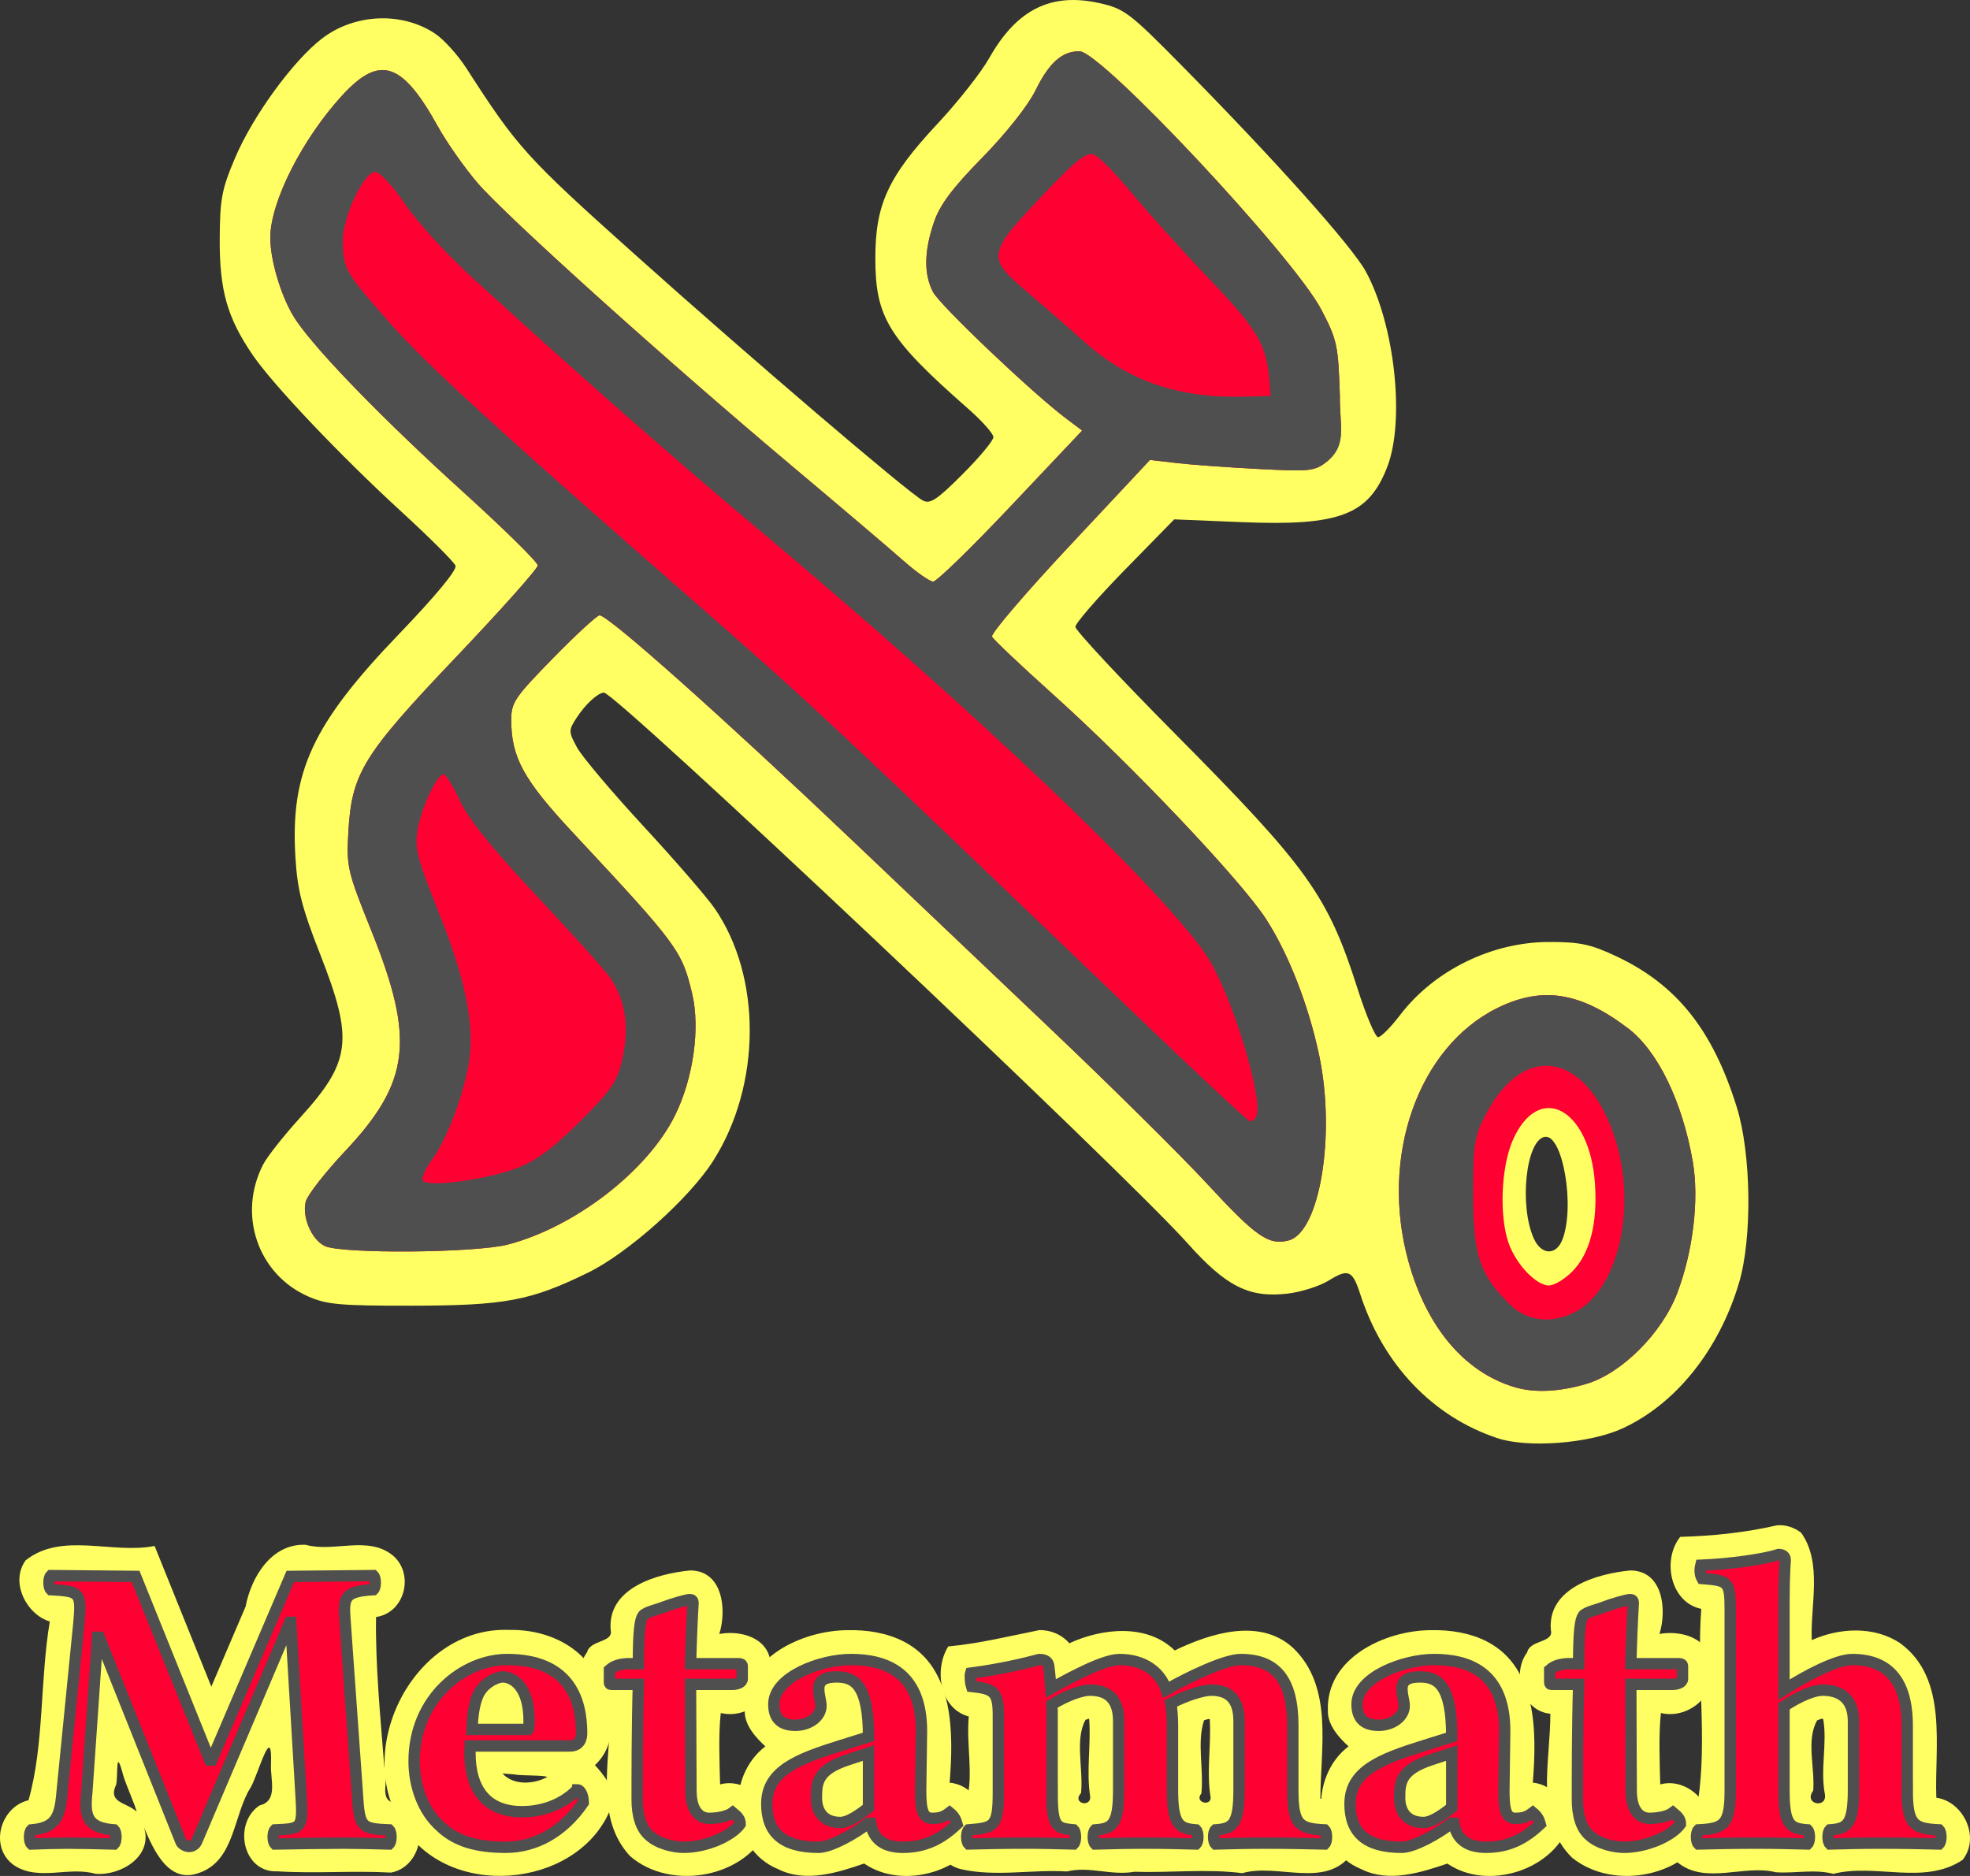
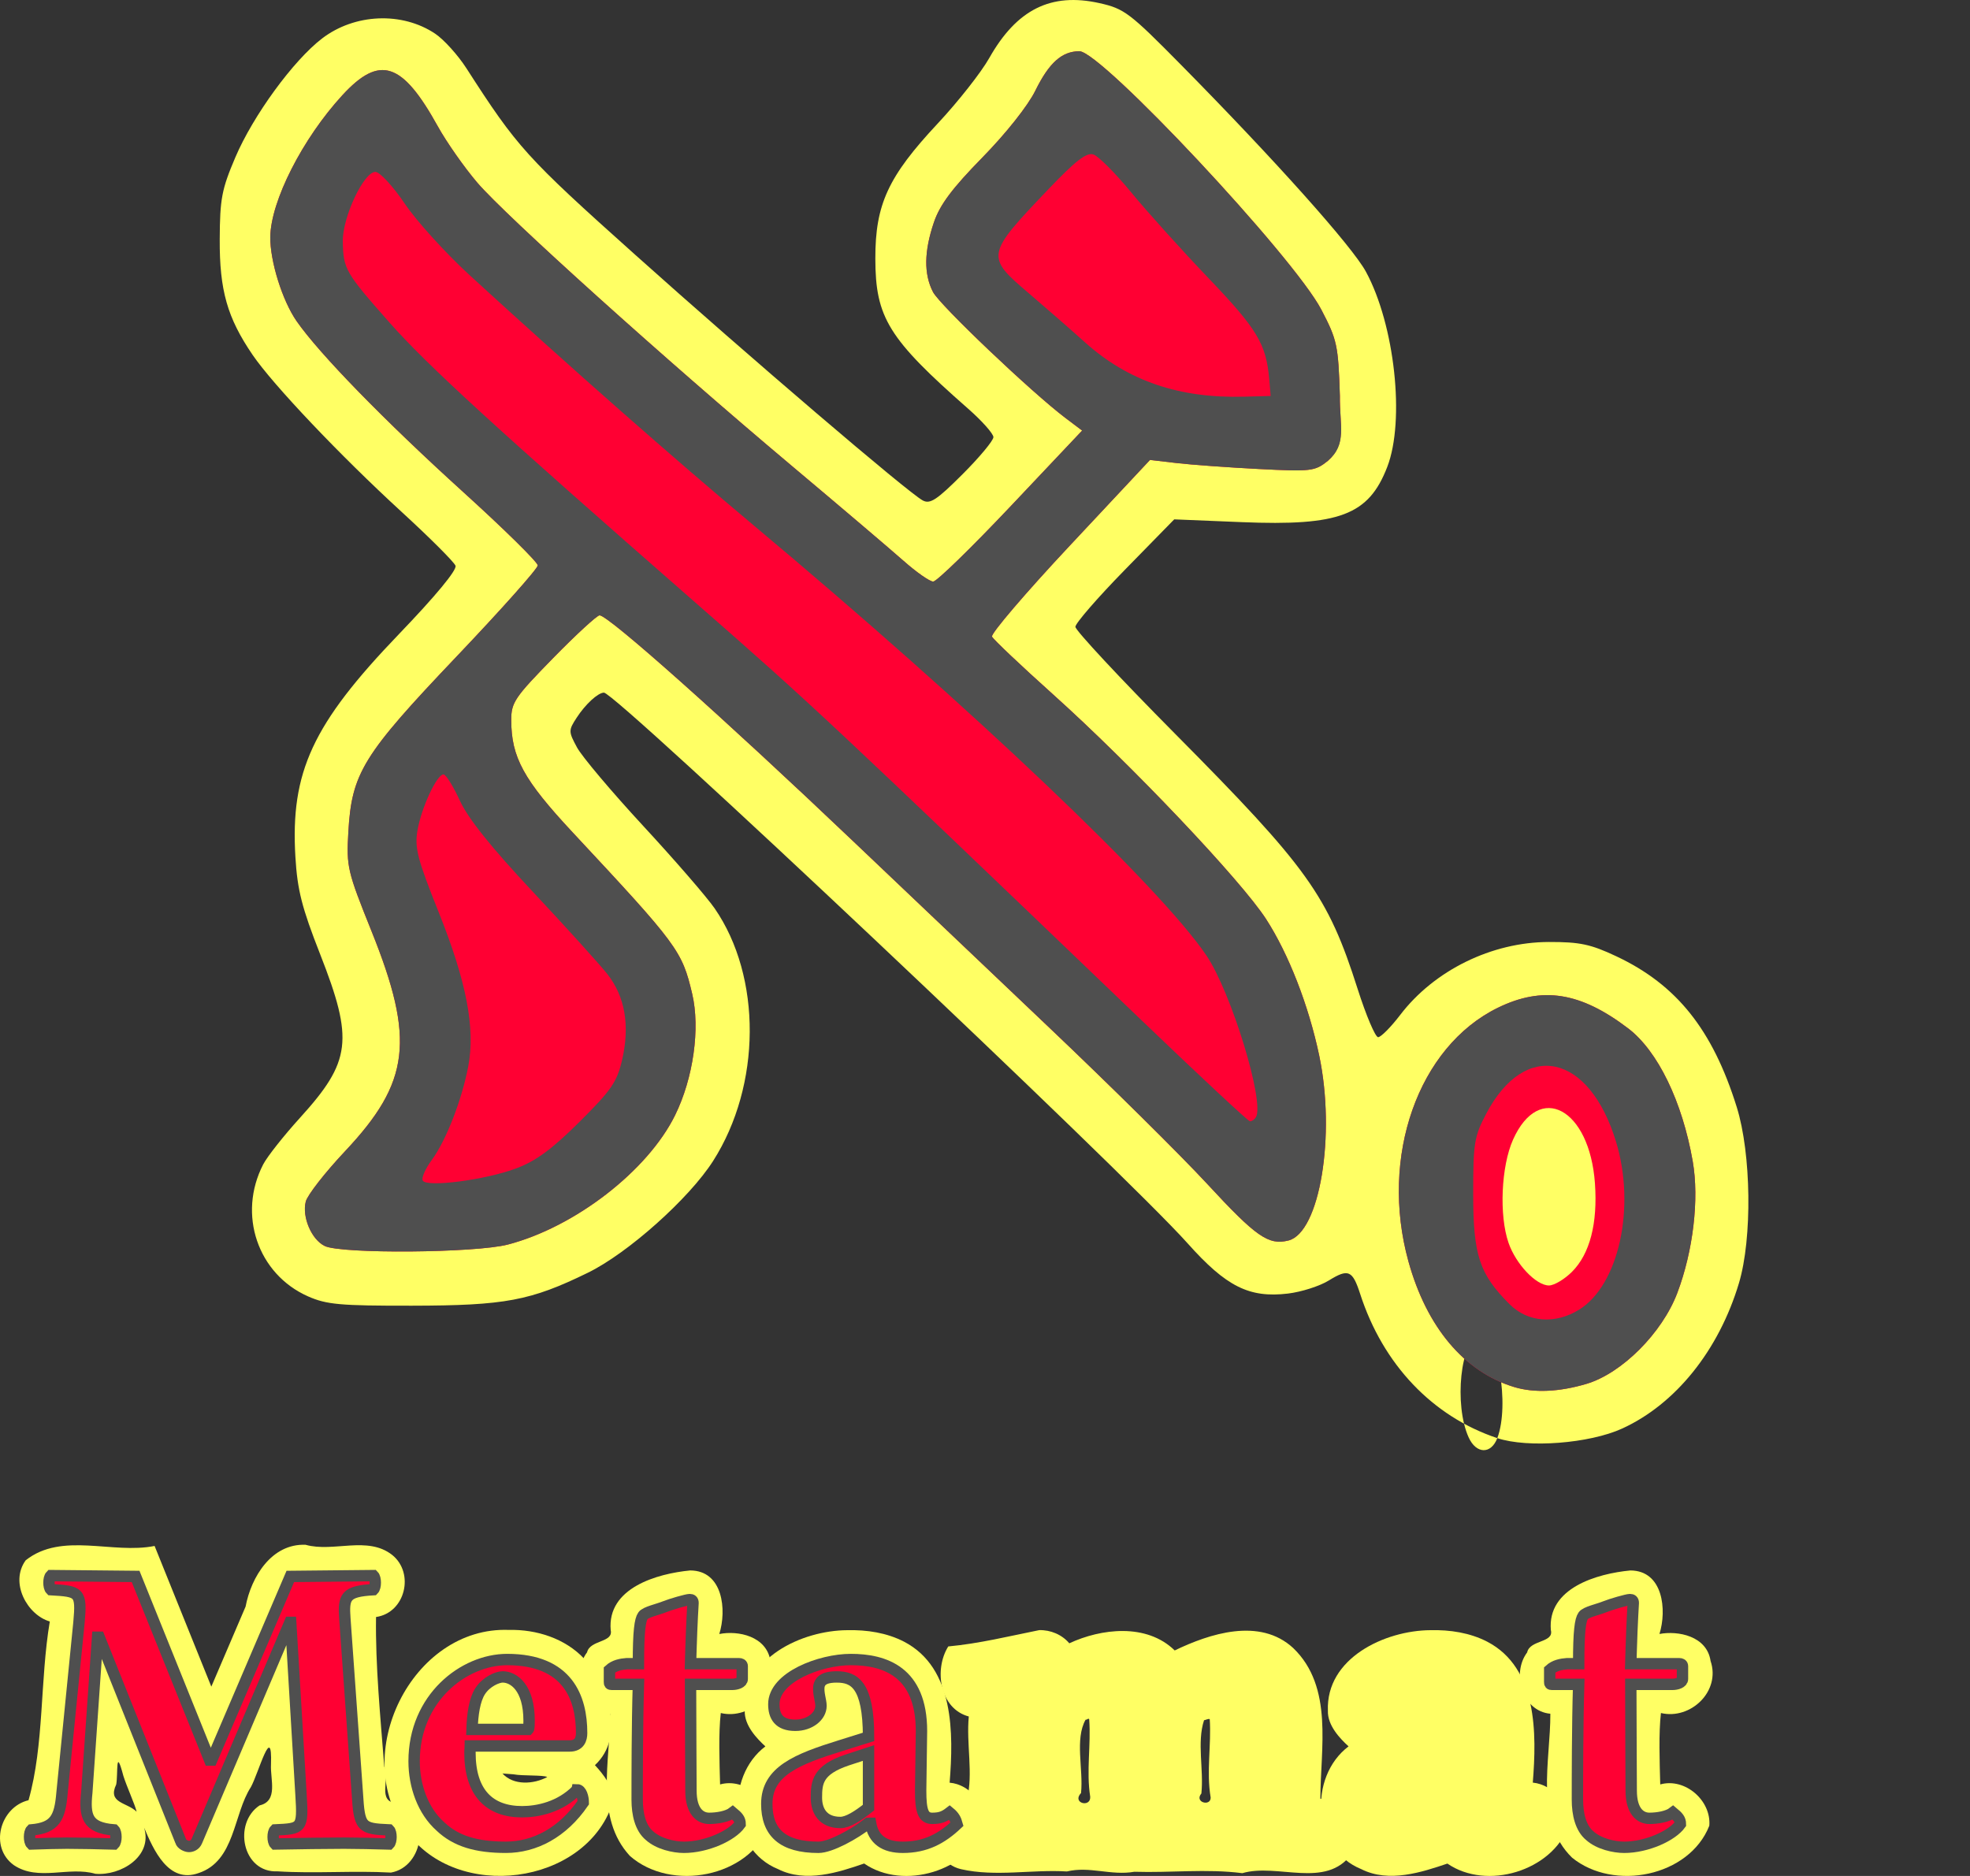
<svg xmlns="http://www.w3.org/2000/svg" xmlns:ns1="http://sodipodi.sourceforge.net/DTD/sodipodi-0.dtd" xmlns:ns2="http://www.inkscape.org/namespaces/inkscape" version="1.1" id="svg888" width="408.559" height="389.102" viewBox="0 0 408.559 389.102" ns1:docname="mmlogo2.svg" ns2:version="0.92.4 (5da689c313, 2019-01-14)">
  <rect x="0" y="0" width="408.559" height="389.102" fill="#333333" stroke="none" />
  <defs id="defs892" />
  <ns1:namedview pagecolor="#ffffff" bordercolor="#666666" borderopacity="1" objecttolerance="10" gridtolerance="10" guidetolerance="10" ns2:pageopacity="0" ns2:pageshadow="2" ns2:window-width="1920" ns2:window-height="1016" id="namedview890" showgrid="false" fit-margin-top="0" fit-margin-left="0" fit-margin-right="0" fit-margin-bottom="0" ns2:zoom="1.4142136" ns2:cx="35.992297" ns2:cy="60.193184" ns2:window-x="0" ns2:window-y="27" ns2:window-maximized="1" ns2:current-layer="svg888" />
  <path ns2:connector-curvature="0" id="path1005" d="m 63.381,320.413 c -7.072,-0.297 -11.29,6.695 -12.446,12.814 -2.369,5.536 -4.739,11.072 -7.108,16.608 -3.922,-9.727 -7.843,-19.455 -11.766,-29.182 -8.734,1.764 -19.209,-2.976 -26.732,2.975 -3.378,4.642 0.327,11.344 5,12.691 -2.059,12.234 -1.142,25.535 -4.412,37.074 -5.906,1.421 -8.233,9.755 -3.027,13.479 5.105,3.397 11.32,0.182 16.887,1.779 5.235,0.462 11.948,-3.58 10.109,-9.568 1.965,4.62 5.052,11.674 11.305,9.42 7.6,-2.528 7.161,-12.178 10.848,-17.849 1.595,-2.927 4.473,-13.624 4.162,-4.661 -0.178,3.042 1.563,7.567 -2.365,8.475 -5.555,3.695 -3.585,14.022 3.746,13.678 7.819,0.49 15.719,-0.183 23.498,0.256 6.883,-1.21 8.447,-12.41 1.219,-14.393 -4.213,-0.269 -1.343,-5.115 -2.602,-7.572 -0.803,-10.305 -1.86,-20.958 -1.711,-31.045 6.075,-0.871 8.037,-9.102 3.352,-12.873 -5.121,-4.03 -12.162,-0.487 -17.955,-2.105 z m -37.801,47.912 c 0.676,2.175 2.432,6.015 2.756,7.449 -2.028,-1.977 -6.086,-1.755 -4.234,-5.646 0.413,-2.193 -0.199,-8.123 1.479,-1.803 z" style="font-style:normal;font-variant:normal;font-weight:bold;font-stretch:normal;font-size:27.5px;line-height:25px;font-family:'Linux Libertine O';-inkscape-font-specification:'Linux Libertine O Bold';text-align:center;letter-spacing:0px;word-spacing:0px;text-anchor:middle;fill:#ffff64;fill-opacity:1;stroke:none;stroke-width:1.606;stroke-linecap:butt;stroke-linejoin:miter;stroke-miterlimit:4;stroke-dasharray:none;stroke-opacity:1" />
  <path ns2:connector-curvature="0" id="path1007" d="m 105.535,338.071 c -20.182,-0.771 -33.225,26.113 -21.148,41.883 10.34,14.472 36.829,11.157 42.602,-5.762 0.703,-3.19 -2.052,-6.388 -3.609,-8.07 6.389,-5.93 2.703,-16.38 -2.207,-22.059 -3.973,-4.241 -9.928,-6.125 -15.637,-5.992 z m 0.92,29.945 c 2.032,0.376 6.162,0.107 7.043,0.568 -2.796,1.503 -7.006,1.802 -9.291,-0.738 0.749,0.057 1.499,0.113 2.248,0.17 z" style="font-style:normal;font-variant:normal;font-weight:bold;font-stretch:normal;font-size:27.5px;line-height:25px;font-family:'Linux Libertine O';-inkscape-font-specification:'Linux Libertine O Bold';text-align:center;letter-spacing:0px;word-spacing:0px;text-anchor:middle;fill:#ffff64;fill-opacity:1;stroke:none;stroke-width:1.606;stroke-linecap:butt;stroke-linejoin:miter;stroke-miterlimit:4;stroke-dasharray:none;stroke-opacity:1" />
  <path ns2:connector-curvature="0" id="path1009" d="m 143.133,325.736 c -6.85,0.661 -17.232,3.606 -16.48,12.365 0.602,2.658 -4.266,1.981 -4.904,4.617 -3.287,4.367 -1.084,12.202 4.805,12.744 0.013,9.644 -3.249,21.586 4.092,29.498 8.532,7.496 24.653,4.454 28.869,-6.277 0.43,-5.244 -5.048,-10.004 -10.176,-8.564 -0.127,-4.79 -0.34,-10.634 0.145,-14.809 6.159,1.453 12.439,-4.515 10.295,-10.803 -0.786,-5.14 -6.689,-6.364 -10.605,-5.586 1.563,-4.942 0.792,-13.164 -6.039,-13.186 z" style="font-style:normal;font-variant:normal;font-weight:bold;font-stretch:normal;font-size:27.5px;line-height:25px;font-family:'Linux Libertine O';-inkscape-font-specification:'Linux Libertine O Bold';text-align:center;letter-spacing:0px;word-spacing:0px;text-anchor:middle;fill:#ffff64;fill-opacity:1;stroke:none;stroke-width:1.606;stroke-linecap:butt;stroke-linejoin:miter;stroke-miterlimit:4;stroke-dasharray:none;stroke-opacity:1" />
  <path ns2:connector-curvature="0" id="path1011" d="m 175.732,338.124 c -9.464,0.053 -21.711,5.793 -21.281,16.711 -0.107,3.073 2.565,5.823 4.281,7.391 -8.409,6.382 -7.509,21.354 2.637,25.459 5.732,2.899 12.594,0.653 17.846,-1.164 8.183,5.66 21.673,1.529 25.096,-7.678 0.393,-4.287 -3.009,-8.715 -7.367,-9.088 0.812,-10.158 1.004,-23.763 -9.422,-29.23 -3.613,-1.874 -7.755,-2.497 -11.789,-2.4 z" style="font-style:normal;font-variant:normal;font-weight:bold;font-stretch:normal;font-size:27.5px;line-height:25px;font-family:'Linux Libertine O';-inkscape-font-specification:'Linux Libertine O Bold';text-align:center;letter-spacing:0px;word-spacing:0px;text-anchor:middle;fill:#ffff64;fill-opacity:1;stroke:none;stroke-width:1.606;stroke-linecap:butt;stroke-linejoin:miter;stroke-miterlimit:4;stroke-dasharray:none;stroke-opacity:1" />
  <path ns2:connector-curvature="0" id="path1013" d="m 215.512,338.118 c -6.242,1.258 -12.474,2.789 -18.85,3.379 -2.999,4.773 -1.795,12.915 4.256,14.529 -0.552,5.664 0.963,11.887 -0.375,17.111 -6.845,1.299 -8.797,12.774 -1.236,14.561 7.202,1.634 14.681,0.023 21.957,0.471 4.711,-1.141 9.131,0.913 13.994,0.065 7.533,0.243 14.949,-0.664 22.389,0.291 7.275,-2.142 17.287,3.341 22.633,-3.951 2.864,-4.815 -1.295,-11.34 -6.449,-11.486 0.009,-10.391 2.782,-23.168 -5.629,-31.254 -6.954,-6.436 -17.4,-2.966 -24.58,0.494 -5.841,-5.71 -15.274,-4.548 -21.859,-1.482 -1.518,-1.804 -3.905,-2.803 -6.25,-2.727 z m 10.375,18.475 c 0.4,5.257 -0.632,10.737 0.213,16.086 0.127,2.341 -3.875,1.314 -1.902,-0.781 0.504,-4.951 -1.335,-11.145 0.947,-15.213 0.164,0.128 0.62,-0.393 0.742,-0.092 z m 25.002,-0.019 c 0.355,5.324 -0.728,10.854 0.189,16.258 0.046,1.929 -3.473,1.012 -1.92,-0.842 0.511,-5.056 -0.956,-10.553 0.547,-15.184 0.34,-0.044 0.866,-0.354 1.184,-0.232 z" style="font-style:normal;font-variant:normal;font-weight:bold;font-stretch:normal;font-size:27.5px;line-height:25px;font-family:'Linux Libertine O';-inkscape-font-specification:'Linux Libertine O Bold';text-align:center;letter-spacing:0px;word-spacing:0px;text-anchor:middle;fill:#ffff64;fill-opacity:1;stroke:none;stroke-width:1.606;stroke-linecap:butt;stroke-linejoin:miter;stroke-miterlimit:4;stroke-dasharray:none;stroke-opacity:1" />
  <path ns2:connector-curvature="0" id="path1015" d="m 296.674,338.124 c -9.464,0.053 -21.711,5.793 -21.281,16.711 -0.103,3.071 2.558,5.824 4.285,7.389 -8.416,6.38 -7.512,21.36 2.637,25.465 5.738,2.901 12.593,0.627 17.859,-1.154 8.188,5.637 21.642,1.509 25.084,-7.682 0.407,-4.301 -3.03,-8.689 -7.371,-9.111 0.808,-10.153 1,-23.754 -9.424,-29.217 -3.613,-1.874 -7.755,-2.497 -11.789,-2.4 z" style="font-style:normal;font-variant:normal;font-weight:bold;font-stretch:normal;font-size:27.5px;line-height:25px;font-family:'Linux Libertine O';-inkscape-font-specification:'Linux Libertine O Bold';text-align:center;letter-spacing:0px;word-spacing:0px;text-anchor:middle;fill:#ffff64;fill-opacity:1;stroke:none;stroke-width:1.606;stroke-linecap:butt;stroke-linejoin:miter;stroke-miterlimit:4;stroke-dasharray:none;stroke-opacity:1" />
  <path ns2:connector-curvature="0" id="path1017" d="m 338.121,325.737 c -6.854,0.654 -17.242,3.604 -16.488,12.367 0.68,2.695 -4.333,1.964 -4.918,4.631 -3.267,4.366 -1.067,12.184 4.812,12.721 0.05,9.76 -3.391,22.128 4.5,29.848 8.625,7.048 24.319,3.947 28.467,-6.621 0.43,-5.244 -5.049,-10.005 -10.176,-8.564 -0.127,-4.79 -0.34,-10.634 0.145,-14.809 6.157,1.453 12.439,-4.512 10.295,-10.799 -0.76,-5.179 -6.742,-6.329 -10.602,-5.6 1.555,-4.939 0.786,-13.148 -6.035,-13.174 z" style="font-style:normal;font-variant:normal;font-weight:bold;font-stretch:normal;font-size:27.5px;line-height:25px;font-family:'Linux Libertine O';-inkscape-font-specification:'Linux Libertine O Bold';text-align:center;letter-spacing:0px;word-spacing:0px;text-anchor:middle;fill:#ffff64;fill-opacity:1;stroke:none;stroke-width:1.606;stroke-linecap:butt;stroke-linejoin:miter;stroke-miterlimit:4;stroke-dasharray:none;stroke-opacity:1" />
-   <path ns2:connector-curvature="0" id="path1019" d="m 368.502,316.382 c -6.57,1.505 -13.303,2.21 -20.035,2.387 -3.814,4.747 -2.075,13.615 4.363,14.936 -1.006,13.191 1.253,26.785 -0.648,39.676 -6.067,0.779 -8.905,8.948 -4.098,13.049 5.823,4.504 13.668,0.24 20.178,1.902 4.121,0.282 7.997,-0.706 11.953,0.338 8.75,-2.254 18.799,2.441 26.803,-2.895 3.722,-4.61 0.232,-12.107 -5.438,-12.898 -0.421,-10.524 2.549,-24.652 -7.467,-32.025 -5.404,-3.629 -12.617,-3.246 -18.371,-0.67 -0.324,-7.145 2.263,-15.98 -2.186,-22.25 -1.411,-1.106 -3.266,-1.737 -5.055,-1.549 z m 9.613,40.178 c 0.893,4.986 -0.668,10.452 0.359,15.621 0.459,3.039 -4.536,2.056 -2.432,-0.771 0.388,-4.756 -1.526,-10.53 0.826,-14.586 0.357,-0.068 0.907,-0.478 1.246,-0.264 z" style="font-style:normal;font-variant:normal;font-weight:bold;font-stretch:normal;font-size:27.5px;line-height:25px;font-family:'Linux Libertine O';-inkscape-font-specification:'Linux Libertine O Bold';text-align:center;letter-spacing:0px;word-spacing:0px;text-anchor:middle;fill:#ffff64;fill-opacity:1;stroke:none;stroke-width:1.606;stroke-linecap:butt;stroke-linejoin:miter;stroke-miterlimit:4;stroke-dasharray:none;stroke-opacity:1" />
-   <path ns2:connector-curvature="0" id="path962" d="m 310.526,298.29 c -13.433,-4.478 -23.702,-15.275 -28.436,-29.899 -1.597,-4.933 -2.457,-5.302 -6.513,-2.795 -1.877,1.16 -5.691,2.379 -8.475,2.709 -8.028,0.951 -12.784,-1.431 -20.802,-10.416 C 232.94,242.916 127.638,143.552 125.243,143.659 c -1.279,0.057 -3.825,2.403 -5.648,5.204 -1.711,2.63 -1.709,2.869 0.075,6.173 1.021,1.89 7.193,9.209 13.717,16.264 6.524,7.055 13.188,14.748 14.81,17.094 9.833,14.229 9.705,36.696 -0.298,52.398 -4.966,7.795 -17.67,19.137 -25.982,23.196 -11.923,5.823 -17.159,6.803 -36.497,6.834 -14.849,0.024 -17.69,-0.231 -21.533,-1.931 -10.45,-4.623 -14.659,-17.019 -9.297,-27.387 0.829,-1.603 4.257,-5.943 7.619,-9.645 10.622,-11.698 11.171,-16.144 4.187,-33.936 -3.796,-9.669 -4.72,-13.303 -5.132,-20.167 -1.058,-17.648 3.552,-27.577 21.453,-46.209 7.652,-7.965 12.088,-13.329 11.75,-14.21 -0.299,-0.778 -5.358,-5.83 -11.242,-11.226 -12.729,-11.672 -26.634,-26.33 -30.853,-32.523 -5.239,-7.692 -6.852,-13.37 -6.803,-23.959 0.039,-8.4 0.414,-10.369 3.241,-17 3.698,-8.675 12.037,-20.102 17.993,-24.654 6.762,-5.169 16.588,-5.582 23.449,-0.985 1.8,1.206 4.713,4.431 6.473,7.166 10.581,16.446 12.352,18.404 34.987,38.67 23.909,21.407 56.515,49.268 59.649,50.969 1.527,0.829 2.915,-0.083 8.25,-5.418 3.528,-3.528 6.414,-6.996 6.414,-7.706 0,-0.71 -2.362,-3.368 -5.25,-5.905 -16.521,-14.517 -19.221,-18.888 -19.238,-31.136 -0.016,-11.239 2.65,-17.01 12.938,-28.011 4.195,-4.485 8.998,-10.585 10.674,-13.556 5.705,-10.109 12.814,-13.657 22.87,-11.414 5.15,1.149 6.249,1.982 17.005,12.89 19.502,19.776 35.392,37.558 38.244,42.797 5.981,10.99 8.157,30.867 4.434,40.515 -3.855,9.99 -9.895,12.282 -30.178,11.449 l -14,-0.575 -10.25,10.477 c -5.638,5.763 -10.25,11.078 -10.25,11.811 0,0.734 9.27,10.682 20.6,22.107 27.687,27.921 31.744,33.588 37.938,53.008 1.754,5.5 3.665,10 4.245,10 0.58,0 2.641,-2.077 4.579,-4.614 7.065,-9.253 18.975,-15.102 30.809,-15.13 6.451,-0.015 8.677,0.455 14,2.961 12.529,5.897 19.974,15.217 24.989,31.284 3.02,9.677 3.241,27.207 0.459,36.5 -4.171,13.936 -13.127,25.097 -24.21,30.171 -6.8,3.113 -19.594,4.097 -25.908,1.992 z m 13.525,-41.228 c 2.638,-6.938 0.011,-21.974 -3.714,-21.256 -3.886,0.748 -5.315,14.329 -2.222,21.118 1.573,3.453 4.648,3.525 5.935,0.138 z" style="fill:#ffff64;fill-opacity:1" />
+   <path ns2:connector-curvature="0" id="path962" d="m 310.526,298.29 c -13.433,-4.478 -23.702,-15.275 -28.436,-29.899 -1.597,-4.933 -2.457,-5.302 -6.513,-2.795 -1.877,1.16 -5.691,2.379 -8.475,2.709 -8.028,0.951 -12.784,-1.431 -20.802,-10.416 C 232.94,242.916 127.638,143.552 125.243,143.659 c -1.279,0.057 -3.825,2.403 -5.648,5.204 -1.711,2.63 -1.709,2.869 0.075,6.173 1.021,1.89 7.193,9.209 13.717,16.264 6.524,7.055 13.188,14.748 14.81,17.094 9.833,14.229 9.705,36.696 -0.298,52.398 -4.966,7.795 -17.67,19.137 -25.982,23.196 -11.923,5.823 -17.159,6.803 -36.497,6.834 -14.849,0.024 -17.69,-0.231 -21.533,-1.931 -10.45,-4.623 -14.659,-17.019 -9.297,-27.387 0.829,-1.603 4.257,-5.943 7.619,-9.645 10.622,-11.698 11.171,-16.144 4.187,-33.936 -3.796,-9.669 -4.72,-13.303 -5.132,-20.167 -1.058,-17.648 3.552,-27.577 21.453,-46.209 7.652,-7.965 12.088,-13.329 11.75,-14.21 -0.299,-0.778 -5.358,-5.83 -11.242,-11.226 -12.729,-11.672 -26.634,-26.33 -30.853,-32.523 -5.239,-7.692 -6.852,-13.37 -6.803,-23.959 0.039,-8.4 0.414,-10.369 3.241,-17 3.698,-8.675 12.037,-20.102 17.993,-24.654 6.762,-5.169 16.588,-5.582 23.449,-0.985 1.8,1.206 4.713,4.431 6.473,7.166 10.581,16.446 12.352,18.404 34.987,38.67 23.909,21.407 56.515,49.268 59.649,50.969 1.527,0.829 2.915,-0.083 8.25,-5.418 3.528,-3.528 6.414,-6.996 6.414,-7.706 0,-0.71 -2.362,-3.368 -5.25,-5.905 -16.521,-14.517 -19.221,-18.888 -19.238,-31.136 -0.016,-11.239 2.65,-17.01 12.938,-28.011 4.195,-4.485 8.998,-10.585 10.674,-13.556 5.705,-10.109 12.814,-13.657 22.87,-11.414 5.15,1.149 6.249,1.982 17.005,12.89 19.502,19.776 35.392,37.558 38.244,42.797 5.981,10.99 8.157,30.867 4.434,40.515 -3.855,9.99 -9.895,12.282 -30.178,11.449 l -14,-0.575 -10.25,10.477 c -5.638,5.763 -10.25,11.078 -10.25,11.811 0,0.734 9.27,10.682 20.6,22.107 27.687,27.921 31.744,33.588 37.938,53.008 1.754,5.5 3.665,10 4.245,10 0.58,0 2.641,-2.077 4.579,-4.614 7.065,-9.253 18.975,-15.102 30.809,-15.13 6.451,-0.015 8.677,0.455 14,2.961 12.529,5.897 19.974,15.217 24.989,31.284 3.02,9.677 3.241,27.207 0.459,36.5 -4.171,13.936 -13.127,25.097 -24.21,30.171 -6.8,3.113 -19.594,4.097 -25.908,1.992 z c 2.638,-6.938 0.011,-21.974 -3.714,-21.256 -3.886,0.748 -5.315,14.329 -2.222,21.118 1.573,3.453 4.648,3.525 5.935,0.138 z" style="fill:#ffff64;fill-opacity:1" />
  <path ns2:connector-curvature="0" id="path960" d="m 314.02,287.692 c -10.355,-3.15 -18.139,-12.398 -21.921,-26.046 -6.019,-21.72 2.017,-44.534 18.532,-52.615 9.229,-4.515 17.131,-3.266 27.036,4.274 6.135,4.67 11.229,15.165 13.392,27.587 1.36,7.809 0.094,18.583 -3.208,27.303 -3.144,8.301 -11.506,16.665 -18.837,18.842 -5.668,1.683 -10.867,1.91 -14.994,0.655 z m 12.002,-23.908 c 3.698,-3.698 5.342,-10.033 4.755,-18.327 -1.103,-15.579 -11.58,-21.177 -16.988,-9.076 -2.467,5.522 -2.911,15.696 -0.934,21.407 1.531,4.42 5.721,8.838 8.384,8.838 1.067,0 3.219,-1.279 4.783,-2.842 z M 67.347,258.438 c -2.736,-1.323 -4.739,-6.009 -3.937,-9.206 0.336,-1.339 3.998,-6.035 8.138,-10.436 13.504,-14.355 14.561,-23.135 5.497,-45.669 -5.004,-12.44 -5.21,-13.324 -4.803,-20.52 0.694,-12.252 2.987,-15.977 22.398,-36.378 9.287,-9.76 16.885,-18.289 16.885,-18.953 0,-0.664 -6.98,-7.535 -15.511,-15.269 -16.306,-14.783 -29.835,-28.665 -34.51,-35.41 -2.956,-4.265 -5.5,-12.412 -5.446,-17.437 0.08,-7.435 6.679,-20.417 14.953,-29.417 7.737,-8.415 12.397,-6.892 19.788,6.468 1.8,3.254 5.485,8.508 8.187,11.675 5.813,6.811 38.989,36.697 65.039,58.589 10.175,8.551 20.686,17.483 23.358,19.85 2.672,2.367 5.442,4.303 6.155,4.303 0.713,0 7.954,-7.048 16.091,-15.661 l 14.794,-15.661 -3.432,-2.589 c -7.046,-5.315 -26.09,-23.428 -27.501,-26.158 -1.917,-3.708 -1.853,-8.435 0.197,-14.452 1.24,-3.639 3.788,-7.048 10.039,-13.428 4.896,-4.998 9.456,-10.749 10.975,-13.84 2.86,-5.824 5.524,-8.211 9.16,-8.211 4.534,0 44.45,42.64 50.163,53.587 3.285,6.294 3.519,7.383 3.853,17.904 -0.08,6.197 1.49,9.86 -2.497,13.474 -2.707,2.156 -3.441,2.242 -14.353,1.684 -6.325,-0.324 -13.981,-0.879 -17.014,-1.234 l -5.514,-0.645 -16.641,17.782 c -9.153,9.78 -16.409,18.269 -16.126,18.866 0.283,0.596 5.978,5.988 12.655,11.981 16.25,14.586 38.995,38.576 44.185,46.603 4.666,7.217 8.837,17.928 11.018,28.3 3.472,16.505 0.111,36.74 -6.374,38.368 -4.141,1.039 -6.696,-0.743 -16.889,-11.776 -5.39,-5.835 -20.15,-20.438 -32.8,-32.453 -12.65,-12.015 -30.875,-29.339 -40.5,-38.5 -26.86,-25.563 -50.849,-46.939 -52.677,-46.939 -0.529,0 -4.868,3.992 -9.642,8.871 -7.946,8.12 -8.681,9.206 -8.681,12.822 0,7.754 2.546,12.407 12.795,23.39 21.752,23.309 22.628,24.492 24.73,33.417 1.691,7.179 0.24,17.489 -3.545,25.185 -5.667,11.523 -20.766,23.201 -34.684,26.826 -6.729,1.753 -34.517,1.972 -37.976,0.3 z" style="fill:#ff0033;fill-opacity:1" ns1:nodetypes="cscccscccsscscsssscsssscsssscssccssscssccsccscscsssssssssssss" />
  <path ns2:connector-curvature="0" id="path958" d="m 314.02,287.692 c -10.355,-3.15 -18.139,-12.398 -21.921,-26.046 -6.019,-21.72 2.017,-44.534 18.532,-52.615 9.229,-4.515 17.131,-3.266 27.036,4.274 6.135,4.67 11.229,15.165 13.392,27.587 1.36,7.809 0.094,18.583 -3.208,27.303 -3.144,8.301 -11.506,16.665 -18.837,18.842 -5.668,1.683 -10.867,1.91 -14.994,0.655 z m 13.466,-16.041 c 8.238,-5.092 11.796,-21.243 7.67,-34.825 -5.562,-18.312 -18.818,-21.2 -26.907,-5.862 -2.506,4.752 -2.722,6.076 -2.722,16.662 0,12.746 1.277,16.623 7.538,22.884 3.776,3.776 9.433,4.223 14.421,1.141 z M 67.347,258.438 c -2.736,-1.323 -4.739,-6.009 -3.937,-9.206 0.336,-1.339 3.998,-6.035 8.138,-10.436 13.504,-14.355 14.561,-23.135 5.497,-45.669 -5.004,-12.44 -5.21,-13.324 -4.803,-20.52 0.694,-12.252 2.987,-15.977 22.398,-36.378 9.287,-9.76 16.885,-18.289 16.885,-18.953 0,-0.664 -6.98,-7.535 -15.511,-15.269 -16.306,-14.783 -29.835,-28.665 -34.51,-35.41 -2.956,-4.265 -5.5,-12.412 -5.446,-17.437 0.08,-7.435 6.679,-20.417 14.953,-29.417 7.737,-8.415 12.397,-6.892 19.788,6.468 1.8,3.254 5.485,8.508 8.187,11.675 5.813,6.811 38.989,36.697 65.039,58.589 10.175,8.551 20.686,17.483 23.358,19.85 2.672,2.367 5.442,4.303 6.155,4.303 0.713,0 7.954,-7.048 16.091,-15.661 l 14.794,-15.661 -3.432,-2.589 c -7.046,-5.315 -26.09,-23.428 -27.501,-26.158 -1.917,-3.708 -1.853,-8.435 0.197,-14.452 1.24,-3.639 3.788,-7.048 10.039,-13.428 4.896,-4.998 9.456,-10.749 10.975,-13.84 2.86,-5.824 5.524,-8.211 9.16,-8.211 4.534,0 44.45,42.64 50.163,53.587 3.285,6.294 3.519,7.383 3.853,17.904 -0.08,6.197 1.579,9.992 -2.497,13.474 -2.707,2.156 -3.441,2.242 -14.353,1.684 -6.325,-0.324 -13.981,-0.879 -17.014,-1.234 l -5.514,-0.645 -16.641,17.782 c -9.153,9.78 -16.409,18.269 -16.126,18.866 0.283,0.596 5.978,5.988 12.655,11.981 16.25,14.586 38.995,38.576 44.185,46.603 4.666,7.217 8.837,17.928 11.018,28.3 3.472,16.505 0.111,36.74 -6.374,38.368 -4.141,1.039 -6.696,-0.743 -16.889,-11.776 -5.39,-5.835 -20.15,-20.438 -32.8,-32.453 -12.65,-12.015 -30.875,-29.339 -40.5,-38.5 -26.86,-25.563 -50.849,-46.939 -52.677,-46.939 -0.529,0 -4.868,3.992 -9.642,8.871 -7.946,8.12 -8.681,9.206 -8.681,12.822 0,7.754 2.546,12.407 12.795,23.39 21.752,23.309 22.628,24.492 24.73,33.417 1.691,7.179 0.24,17.489 -3.545,25.185 -5.667,11.523 -20.766,23.201 -34.684,26.826 -6.729,1.753 -34.517,1.972 -37.976,0.3 z m 39.674,-16.082 c 4.127,-1.544 7.414,-3.957 13.139,-9.644 6.619,-6.576 7.797,-8.288 8.858,-12.87 1.654,-7.143 0.604,-13.189 -3.102,-17.853 -1.655,-2.083 -8.651,-9.807 -15.547,-17.166 -8.571,-9.146 -13.321,-15.09 -15.014,-18.787 -1.362,-2.975 -2.884,-5.409 -3.383,-5.409 -1.386,0 -4.623,6.994 -5.401,11.668 -0.598,3.591 0.014,5.937 4.415,16.928 5.771,14.412 7.621,24.063 6.126,31.947 -1.32,6.963 -4.614,15.428 -7.552,19.41 -1.358,1.84 -2.203,3.775 -1.879,4.3 0.886,1.433 12.983,-0.145 19.339,-2.524 z M 260.455,231.743 c 1.891,-3.06 -5.123,-25.991 -10.275,-33.59 -9.727,-14.349 -48.572,-51.26 -93.69,-89.026 C 139.669,95.047 118.362,76.28 97.448,57.123 c -4.993,-4.573 -11.068,-11.267 -13.5,-14.874 -2.432,-3.607 -5.169,-6.573 -6.082,-6.591 -2.412,-0.046 -6.856,9.418 -6.769,14.415 0.1,5.737 0.488,6.413 9.662,16.809 7.781,8.818 22.12,21.944 63.768,58.373 23.793,20.812 27.311,24.106 92,86.156 12.1,11.606 22.311,21.128 22.691,21.159 0.38,0.031 0.937,-0.342 1.237,-0.828 z M 263.223,78.627 C 262.593,71.35 260.74,68.269 250.643,57.706 245.079,51.885 237.85,43.863 234.58,39.88 c -3.271,-3.983 -6.793,-7.512 -7.829,-7.84 -1.426,-0.453 -3.695,1.304 -9.359,7.245 -12.93,13.562 -12.996,13.904 -4.116,21.467 3.438,2.928 8.725,7.545 11.75,10.26 8.923,8.01 19.527,11.63 33,11.264 l 5.5,-0.149 z" style="fill:#4f4f4f;fill-opacity:1" ns1:nodetypes="cscccscccsssccsssscsssscsssscssccssscssccsccscscsssssssssssssssccsssscsccscssscccsssccssscsssscs" />
  <g aria-label="Metamath" transform="matrix(3.119,0,0,3.119,-232.181,-747.247)" style="font-style:normal;font-variant:normal;font-weight:normal;font-stretch:normal;font-size:27.5px;line-height:25px;font-family:'Linux Biolinum O';-inkscape-font-specification:'Linux Biolinum O';text-align:center;letter-spacing:0px;word-spacing:0px;text-anchor:middle;fill:#ff0033;fill-opacity:1;stroke:#4f4f4f;stroke-width:0.757;stroke-linecap:butt;stroke-linejoin:miter;stroke-miterlimit:4;stroke-dasharray:none;stroke-opacity:1" id="flowRoot871">
    <path d="m 94.458,358.96 c 0.138,2.228 0.055,2.228 -1.732,2.31 -0.165,0.165 -0.165,0.77 0,0.935 1.292,-0.028 3.768,-0.055 4.593,-0.055 0.825,0 2.062,0.028 2.998,0.055 0.165,-0.165 0.165,-0.77 0,-0.935 -1.87,-0.083 -1.98,-0.165 -2.118,-2.447 l -0.825,-11.578 c -0.11,-1.485 0.028,-1.843 1.897,-1.952 0.165,-0.165 0.165,-0.77 0,-0.935 l -5.527,0.055 -5.225,12.21 h -0.138 l -4.923,-12.21 -5.638,-0.055 c -0.165,0.165 -0.165,0.77 0,0.935 1.897,0.11 2.062,0.138 1.87,2.2 l -1.127,11.33 c -0.138,1.65 -0.468,2.31 -2.035,2.447 -0.165,0.165 -0.165,0.77 0,0.935 0.825,-0.028 1.705,-0.055 2.365,-0.055 0.66,0 2.31,0.028 3.135,0.055 0.165,-0.165 0.165,-0.77 0,-0.935 -1.815,-0.138 -1.98,-0.935 -1.815,-2.502 l 0.715,-10.312 h 0.11 l 5.418,13.557 c 0.055,0.22 0.385,0.357 0.55,0.357 0.165,0 0.412,-0.083 0.522,-0.357 l 6.188,-14.547 h 0.055 z" style="font-style:normal;font-variant:normal;font-weight:bold;font-stretch:normal;font-family:'Linux Libertine O';-inkscape-font-specification:'Linux Libertine O Bold';stroke-width:0.757;stroke-miterlimit:4;stroke-dasharray:none" id="path1117" ns2:connector-curvature="0" />
    <path d="m 105.827,354.587 c 0.028,-0.963 0.165,-1.98 0.55,-2.558 0.412,-0.632 1.155,-0.935 1.485,-0.935 0.743,0 1.76,0.715 1.76,2.915 0,0.165 0,0.522 -0.055,0.578 z m 6.985,4.015 c -1.127,1.155 -2.612,1.458 -3.658,1.458 -2.145,0 -3.465,-1.238 -3.465,-3.933 0,-0.193 0.028,-0.302 0.028,-0.44 h 6.6 c 0.66,0 0.797,-0.468 0.797,-0.853 0,-2.337 -0.907,-4.895 -4.95,-4.895 -2.888,0 -6.188,2.558 -6.188,6.765 0,1.623 0.578,3.3 1.76,4.345 1.018,0.963 2.365,1.375 4.345,1.375 1.897,0 3.768,-0.963 5.143,-2.97 0,-0.357 -0.138,-0.853 -0.412,-0.853 z" style="font-style:normal;font-variant:normal;font-weight:bold;font-stretch:normal;font-family:'Linux Libertine O';-inkscape-font-specification:'Linux Libertine O Bold';stroke-width:0.757;stroke-miterlimit:4;stroke-dasharray:none" id="path1119" ns2:connector-curvature="0" />
    <path d="m 116.12,350.215 c -0.385,0.028 -0.825,0.11 -1.155,0.412 v 0.797 c 0,0.138 0.028,0.165 0.138,0.165 h 1.788 c -0.083,2.777 -0.083,6.298 -0.083,7.673 0,0.963 0.22,1.897 0.825,2.393 0.605,0.55 1.623,0.77 2.283,0.77 1.512,0 3.19,-0.77 3.74,-1.54 0,-0.33 -0.165,-0.495 -0.495,-0.77 -0.357,0.275 -1.045,0.385 -1.567,0.385 -0.605,0 -1.21,-0.468 -1.21,-1.843 0,-1.375 -0.028,-4.317 -0.028,-7.067 h 2.777 c 0.275,0 0.66,-0.11 0.66,-0.357 v -0.853 c 0,-0.11 -0.083,-0.165 -0.22,-0.165 h -3.217 l 0.028,-0.935 c 0.055,-1.815 0.138,-3.107 0.138,-3.107 0,-0.165 -0.083,-0.22 -0.22,-0.22 -0.193,0 -1.238,0.302 -1.65,0.468 -0.468,0.193 -1.292,0.357 -1.458,0.605 -0.193,0.275 -0.302,1.018 -0.302,3.19 z" style="font-style:normal;font-variant:normal;font-weight:bold;font-stretch:normal;font-family:'Linux Libertine O';-inkscape-font-specification:'Linux Libertine O Bold';stroke-width:0.757;stroke-miterlimit:4;stroke-dasharray:none" id="path1121" ns2:connector-curvature="0" />
    <path d="m 132.329,360.83 c 0.193,1.1 0.935,1.595 2.145,1.595 1.512,0 2.585,-0.578 3.603,-1.54 -0.083,-0.302 -0.193,-0.522 -0.495,-0.77 -0.357,0.275 -0.632,0.385 -1.155,0.385 -0.605,0 -0.77,-0.495 -0.77,-1.843 l 0.055,-3.96 c 0,-3.96 -2.447,-4.758 -4.702,-4.758 -2.007,0 -5.115,1.155 -5.115,2.97 0,0.797 0.33,1.403 1.43,1.403 0.963,0 1.705,-0.605 1.705,-1.292 0,-0.357 -0.193,-0.825 -0.138,-1.292 0.055,-0.302 0.247,-0.632 1.183,-0.632 1.155,0 2.118,0.495 2.118,3.987 l -1.843,0.578 c -2.915,0.907 -4.923,1.705 -4.923,3.877 0,1.897 1.045,2.888 3.438,2.888 0.797,0 2.393,-0.88 3.3,-1.595 z m -0.138,-4.675 v 3.63 c -0.688,0.55 -1.375,0.99 -1.87,0.99 -1.183,0 -1.595,-0.797 -1.595,-1.65 0,-1.018 0.083,-1.843 2.035,-2.502 z" style="font-style:normal;font-variant:normal;font-weight:bold;font-stretch:normal;font-family:'Linux Libertine O';-inkscape-font-specification:'Linux Libertine O Bold';stroke-width:0.757;stroke-miterlimit:4;stroke-dasharray:none" id="path1123" ns2:connector-curvature="0" />
-     <path d="m 144.398,358.795 v -5.473 c 0,-0.138 -0.028,-0.275 -0.028,-0.385 1.073,-0.66 2.062,-0.963 2.53,-0.963 1.1,0 1.925,0.495 1.925,2.062 v 4.593 c 0,2.31 -0.44,2.558 -1.567,2.64 -0.165,0.165 -0.165,0.77 0,0.935 1.155,-0.028 2.035,-0.055 3.355,-0.055 1.32,0 2.172,0.028 3.355,0.055 0.165,-0.165 0.165,-0.77 0,-0.935 -1.1,-0.083 -1.567,-0.33 -1.567,-2.64 v -4.29 c 0,-0.66 -0.055,-1.21 -0.11,-1.485 1.045,-0.55 2.2,-0.88 2.667,-0.88 1.1,0 1.87,0.495 1.87,2.062 v 4.593 c 0,2.31 -0.44,2.558 -1.567,2.64 -0.165,0.165 -0.165,0.77 0,0.935 1.155,-0.028 2.035,-0.055 3.355,-0.055 1.512,0 2.723,0.028 3.905,0.055 0.165,-0.165 0.165,-0.77 0,-0.935 -1.677,-0.083 -2.118,-0.33 -2.118,-2.64 v -4.29 c 0,-3.025 -1.1,-4.4 -3.465,-4.4 -1.018,0 -3.355,1.1 -4.95,2.007 -0.412,-1.21 -1.512,-2.007 -3.107,-2.007 -0.99,0 -2.998,1.045 -4.565,1.925 -0.055,-0.797 -0.138,-1.458 -0.138,-1.458 -0.028,-0.33 -0.247,-0.468 -0.632,-0.468 -1.018,0.275 -2.667,0.66 -4.565,0.907 -0.055,0.165 0,0.715 0.055,0.88 1.485,0.165 1.788,0.357 1.788,1.925 v 5.143 c 0,2.283 -0.302,2.337 -1.98,2.475 -0.165,0.165 -0.165,0.77 0,0.935 1.155,-0.028 2.283,-0.055 3.768,-0.055 1.238,0 2.035,0.028 3.217,0.055 0.165,-0.165 0.165,-0.77 0,-0.935 -1.155,-0.11 -1.43,-0.193 -1.43,-2.475 z" style="font-style:normal;font-variant:normal;font-weight:bold;font-stretch:normal;font-family:'Linux Libertine O';-inkscape-font-specification:'Linux Libertine O Bold';stroke-width:0.757;stroke-miterlimit:4;stroke-dasharray:none" id="path1125" ns2:connector-curvature="0" />
-     <path d="m 171.109,360.83 c 0.193,1.1 0.935,1.595 2.145,1.595 1.512,0 2.585,-0.578 3.603,-1.54 -0.083,-0.302 -0.193,-0.522 -0.495,-0.77 -0.357,0.275 -0.632,0.385 -1.155,0.385 -0.605,0 -0.77,-0.495 -0.77,-1.843 l 0.055,-3.96 c 0,-3.96 -2.447,-4.758 -4.702,-4.758 -2.007,0 -5.115,1.155 -5.115,2.97 0,0.797 0.33,1.403 1.43,1.403 0.963,0 1.705,-0.605 1.705,-1.292 0,-0.357 -0.193,-0.825 -0.138,-1.292 0.055,-0.302 0.247,-0.632 1.183,-0.632 1.155,0 2.118,0.495 2.118,3.987 l -1.843,0.578 c -2.915,0.907 -4.923,1.705 -4.923,3.877 0,1.897 1.045,2.888 3.438,2.888 0.797,0 2.393,-0.88 3.3,-1.595 z m -0.138,-4.675 v 3.63 c -0.688,0.55 -1.375,0.99 -1.87,0.99 -1.183,0 -1.595,-0.797 -1.595,-1.65 0,-1.018 0.083,-1.843 2.035,-2.502 z" style="font-style:normal;font-variant:normal;font-weight:bold;font-stretch:normal;font-family:'Linux Libertine O';-inkscape-font-specification:'Linux Libertine O Bold';stroke-width:0.757;stroke-miterlimit:4;stroke-dasharray:none" id="path1127" ns2:connector-curvature="0" />
    <path d="m 178.64,350.215 c -0.385,0.028 -0.825,0.11 -1.155,0.412 v 0.797 c 0,0.138 0.028,0.165 0.138,0.165 h 1.788 c -0.083,2.777 -0.083,6.298 -0.083,7.673 0,0.963 0.22,1.897 0.825,2.393 0.605,0.55 1.623,0.77 2.283,0.77 1.512,0 3.19,-0.77 3.74,-1.54 0,-0.33 -0.165,-0.495 -0.495,-0.77 -0.357,0.275 -1.045,0.385 -1.567,0.385 -0.605,0 -1.21,-0.468 -1.21,-1.843 0,-1.375 -0.028,-4.317 -0.028,-7.067 h 2.777 c 0.275,0 0.66,-0.11 0.66,-0.357 v -0.853 c 0,-0.11 -0.083,-0.165 -0.22,-0.165 h -3.217 l 0.028,-0.935 c 0.055,-1.815 0.138,-3.107 0.138,-3.107 0,-0.165 -0.083,-0.22 -0.22,-0.22 -0.193,0 -1.238,0.302 -1.65,0.468 -0.468,0.193 -1.292,0.357 -1.458,0.605 -0.193,0.275 -0.302,1.018 -0.302,3.19 z" style="font-style:normal;font-variant:normal;font-weight:bold;font-stretch:normal;font-family:'Linux Libertine O';-inkscape-font-specification:'Linux Libertine O Bold';stroke-width:0.757;stroke-miterlimit:4;stroke-dasharray:none" id="path1129" ns2:connector-curvature="0" />
-     <path d="m 201.256,358.63 v -4.29 c 0,-3.025 -1.292,-4.4 -3.658,-4.4 -1.018,0 -2.998,1.018 -4.537,2.007 v -5.83 c 0,-1.788 0.083,-2.805 0.083,-2.805 0,-0.247 -0.193,-0.357 -0.44,-0.357 -1.018,0.33 -3.217,0.632 -5.17,0.715 -0.083,0.33 -0.055,0.632 0.083,0.88 1.732,0.138 1.87,0.193 1.87,2.062 v 12.045 c 0,2.283 -0.44,2.53 -2.118,2.612 -0.165,0.165 -0.165,0.77 0,0.935 1.155,-0.028 2.365,-0.055 3.905,-0.055 1.292,0 2.172,0.028 3.355,0.055 0.165,-0.165 0.165,-0.77 0,-0.935 -1.155,-0.083 -1.567,-0.33 -1.567,-2.612 v -5.61 c 1.127,-0.743 2.062,-1.073 2.558,-1.073 1.1,0 2.062,0.495 2.062,2.062 v 4.593 c 0,2.31 -0.44,2.558 -1.567,2.64 -0.165,0.165 -0.165,0.77 0,0.935 1.155,-0.028 2.035,-0.055 3.355,-0.055 1.512,0 2.723,0.028 3.905,0.055 0.165,-0.165 0.165,-0.77 0,-0.935 -1.677,-0.083 -2.118,-0.33 -2.118,-2.64 z" style="font-style:normal;font-variant:normal;font-weight:bold;font-stretch:normal;font-family:'Linux Libertine O';-inkscape-font-specification:'Linux Libertine O Bold';stroke-width:0.757;stroke-miterlimit:4;stroke-dasharray:none" id="path1131" ns2:connector-curvature="0" />
  </g>
  <g id="g946" transform="translate(16.657,-78.127)" />
  <flowRoot transform="matrix(3.119,0,0,3.119,-207.363,-621.739)" style="font-style:normal;font-variant:normal;font-weight:normal;font-stretch:normal;font-size:27.5px;line-height:25px;font-family:'Linux Biolinum O';-inkscape-font-specification:'Linux Biolinum O';text-align:center;letter-spacing:0px;word-spacing:0px;text-anchor:middle;fill:#ff0033;fill-opacity:1;stroke:#4f4f4f;stroke-width:0.515;stroke-linecap:butt;stroke-linejoin:miter;stroke-miterlimit:4;stroke-dasharray:none;stroke-opacity:1" id="flowRoot871-5" xml:space="preserve">
    <flowRegion style="fill:#ff0033;fill-opacity:1;stroke:#4f4f4f;stroke-width:0.515;stroke-miterlimit:4;stroke-dasharray:none;stroke-opacity:1" id="flowRegion873-4">
      <rect style="fill:#ff0033;fill-opacity:1;stroke:#4f4f4f;stroke-width:0.515;stroke-miterlimit:4;stroke-dasharray:none;stroke-opacity:1" y="341.833" x="12.728" height="35.355" width="254.558" id="rect875-2" />
    </flowRegion>
    <flowPara style="font-style:normal;font-variant:normal;font-weight:bold;font-stretch:normal;font-family:'Linux Libertine O';-inkscape-font-specification:'Linux Libertine O Bold'" id="flowPara877-2">Metamath</flowPara>
  </flowRoot>
</svg>